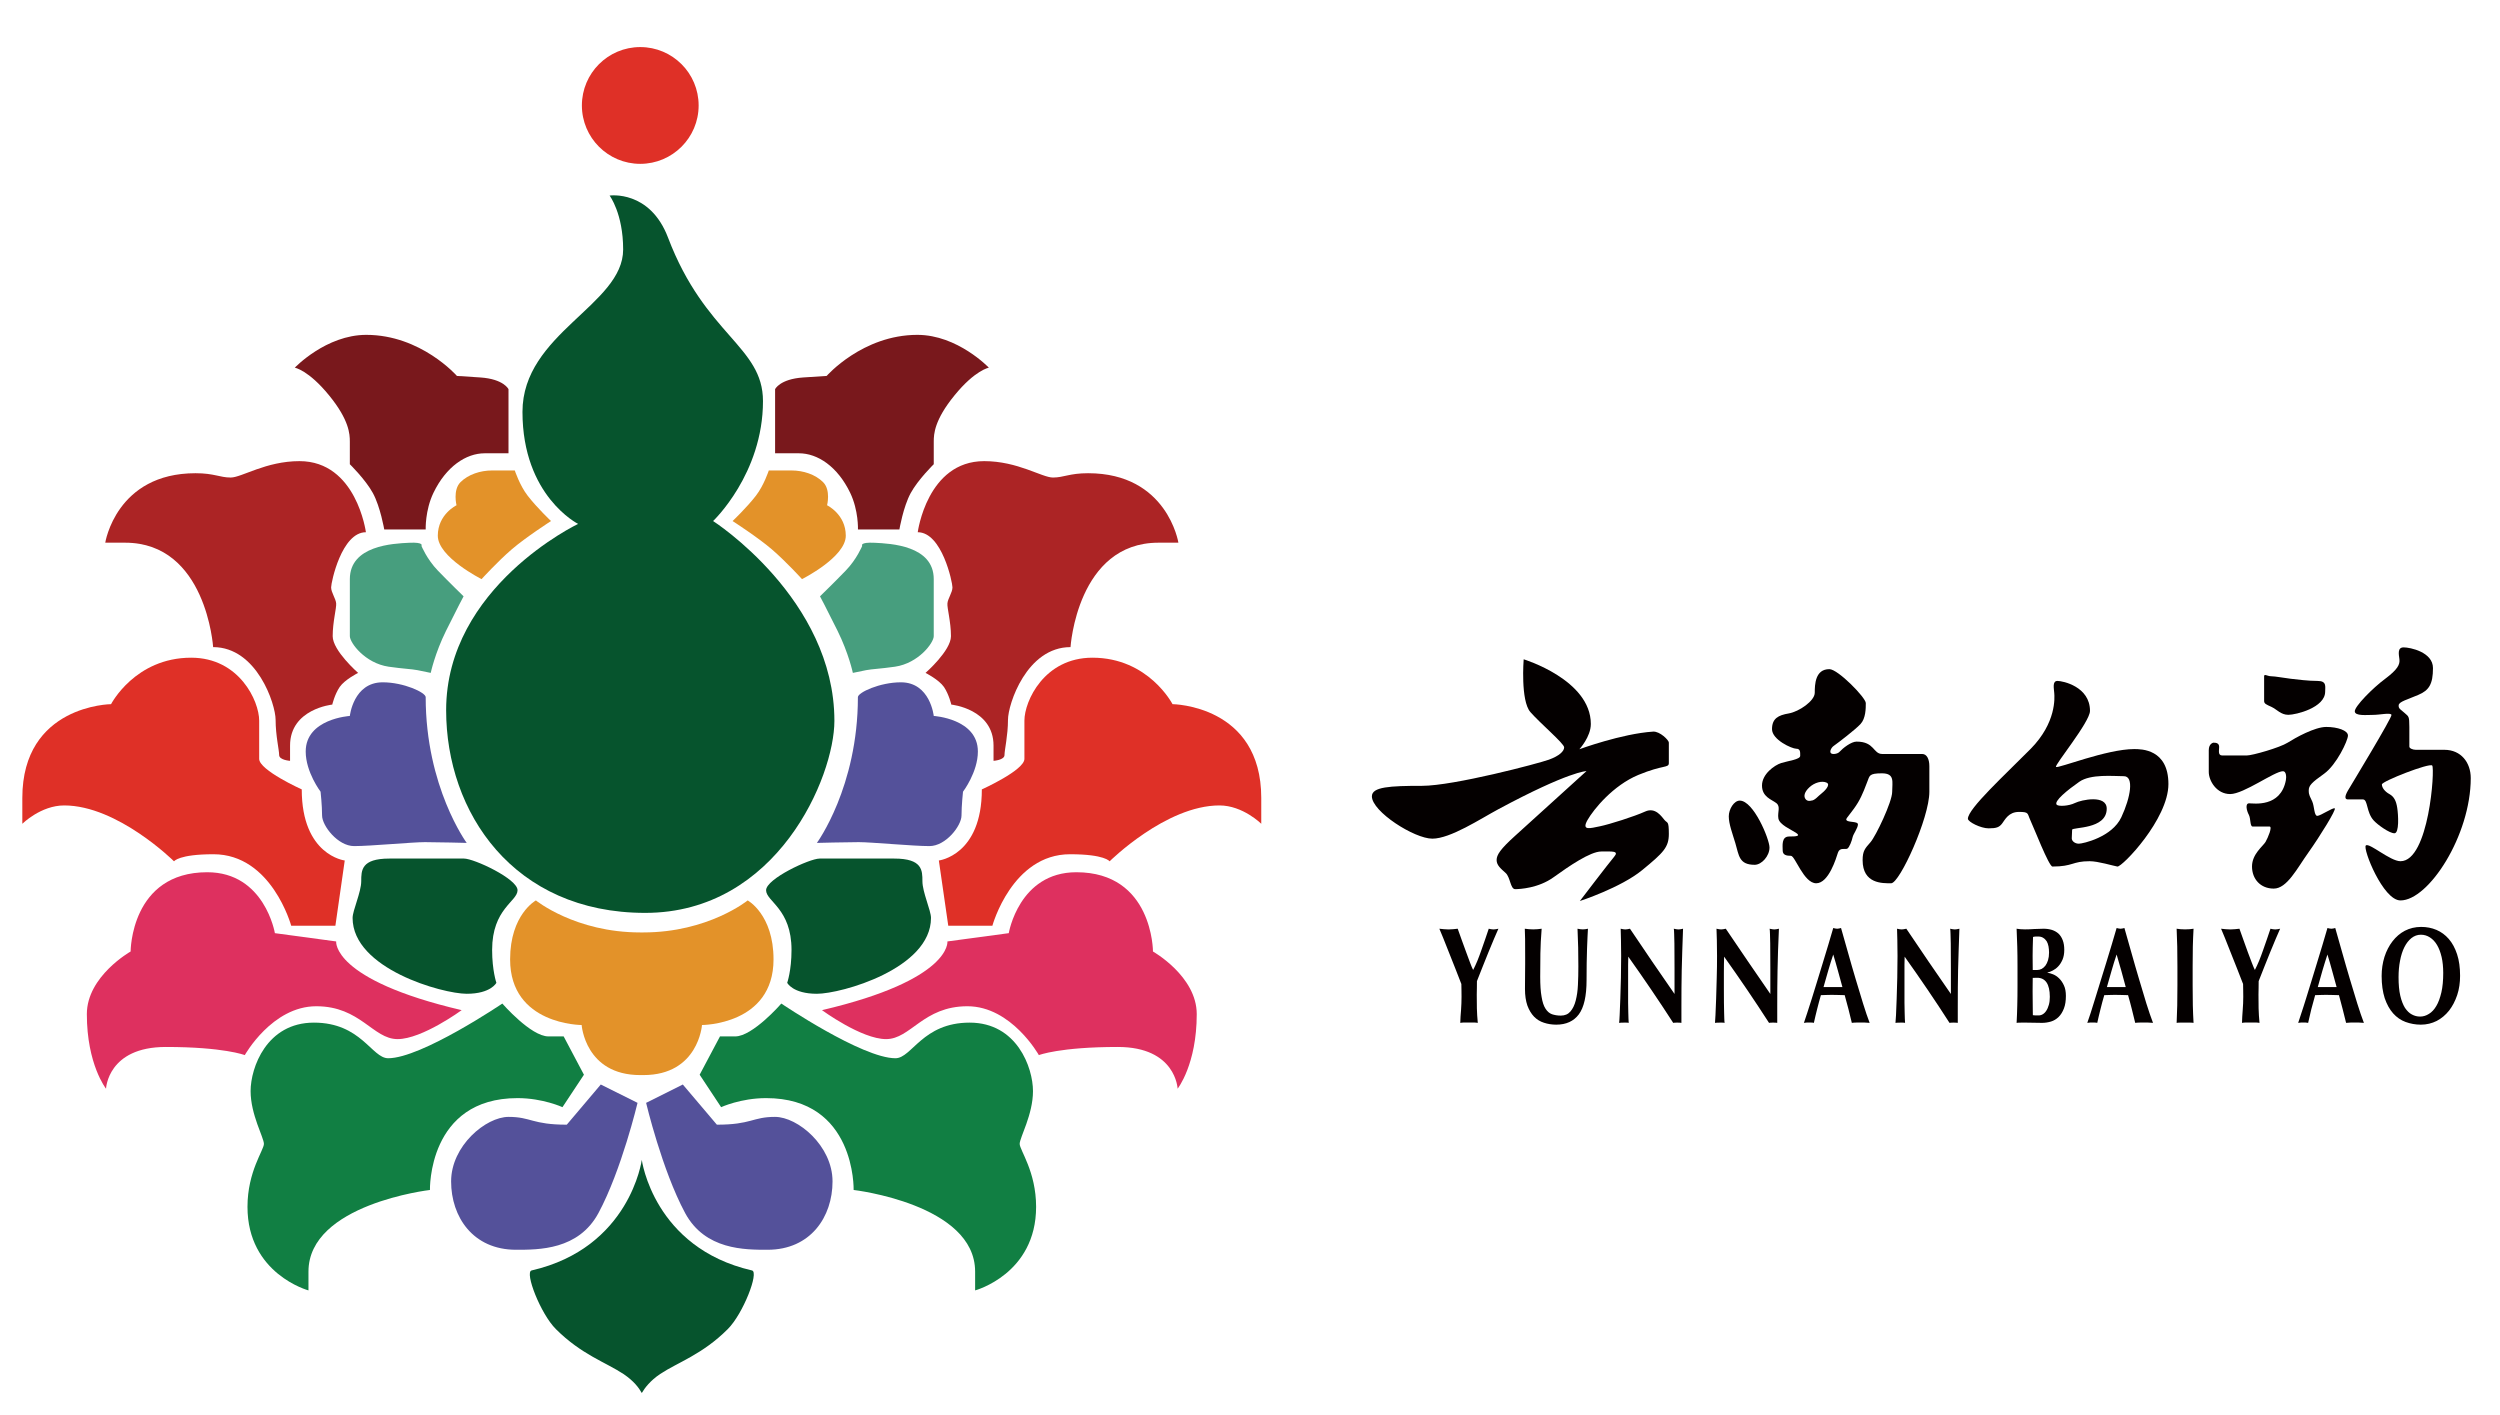
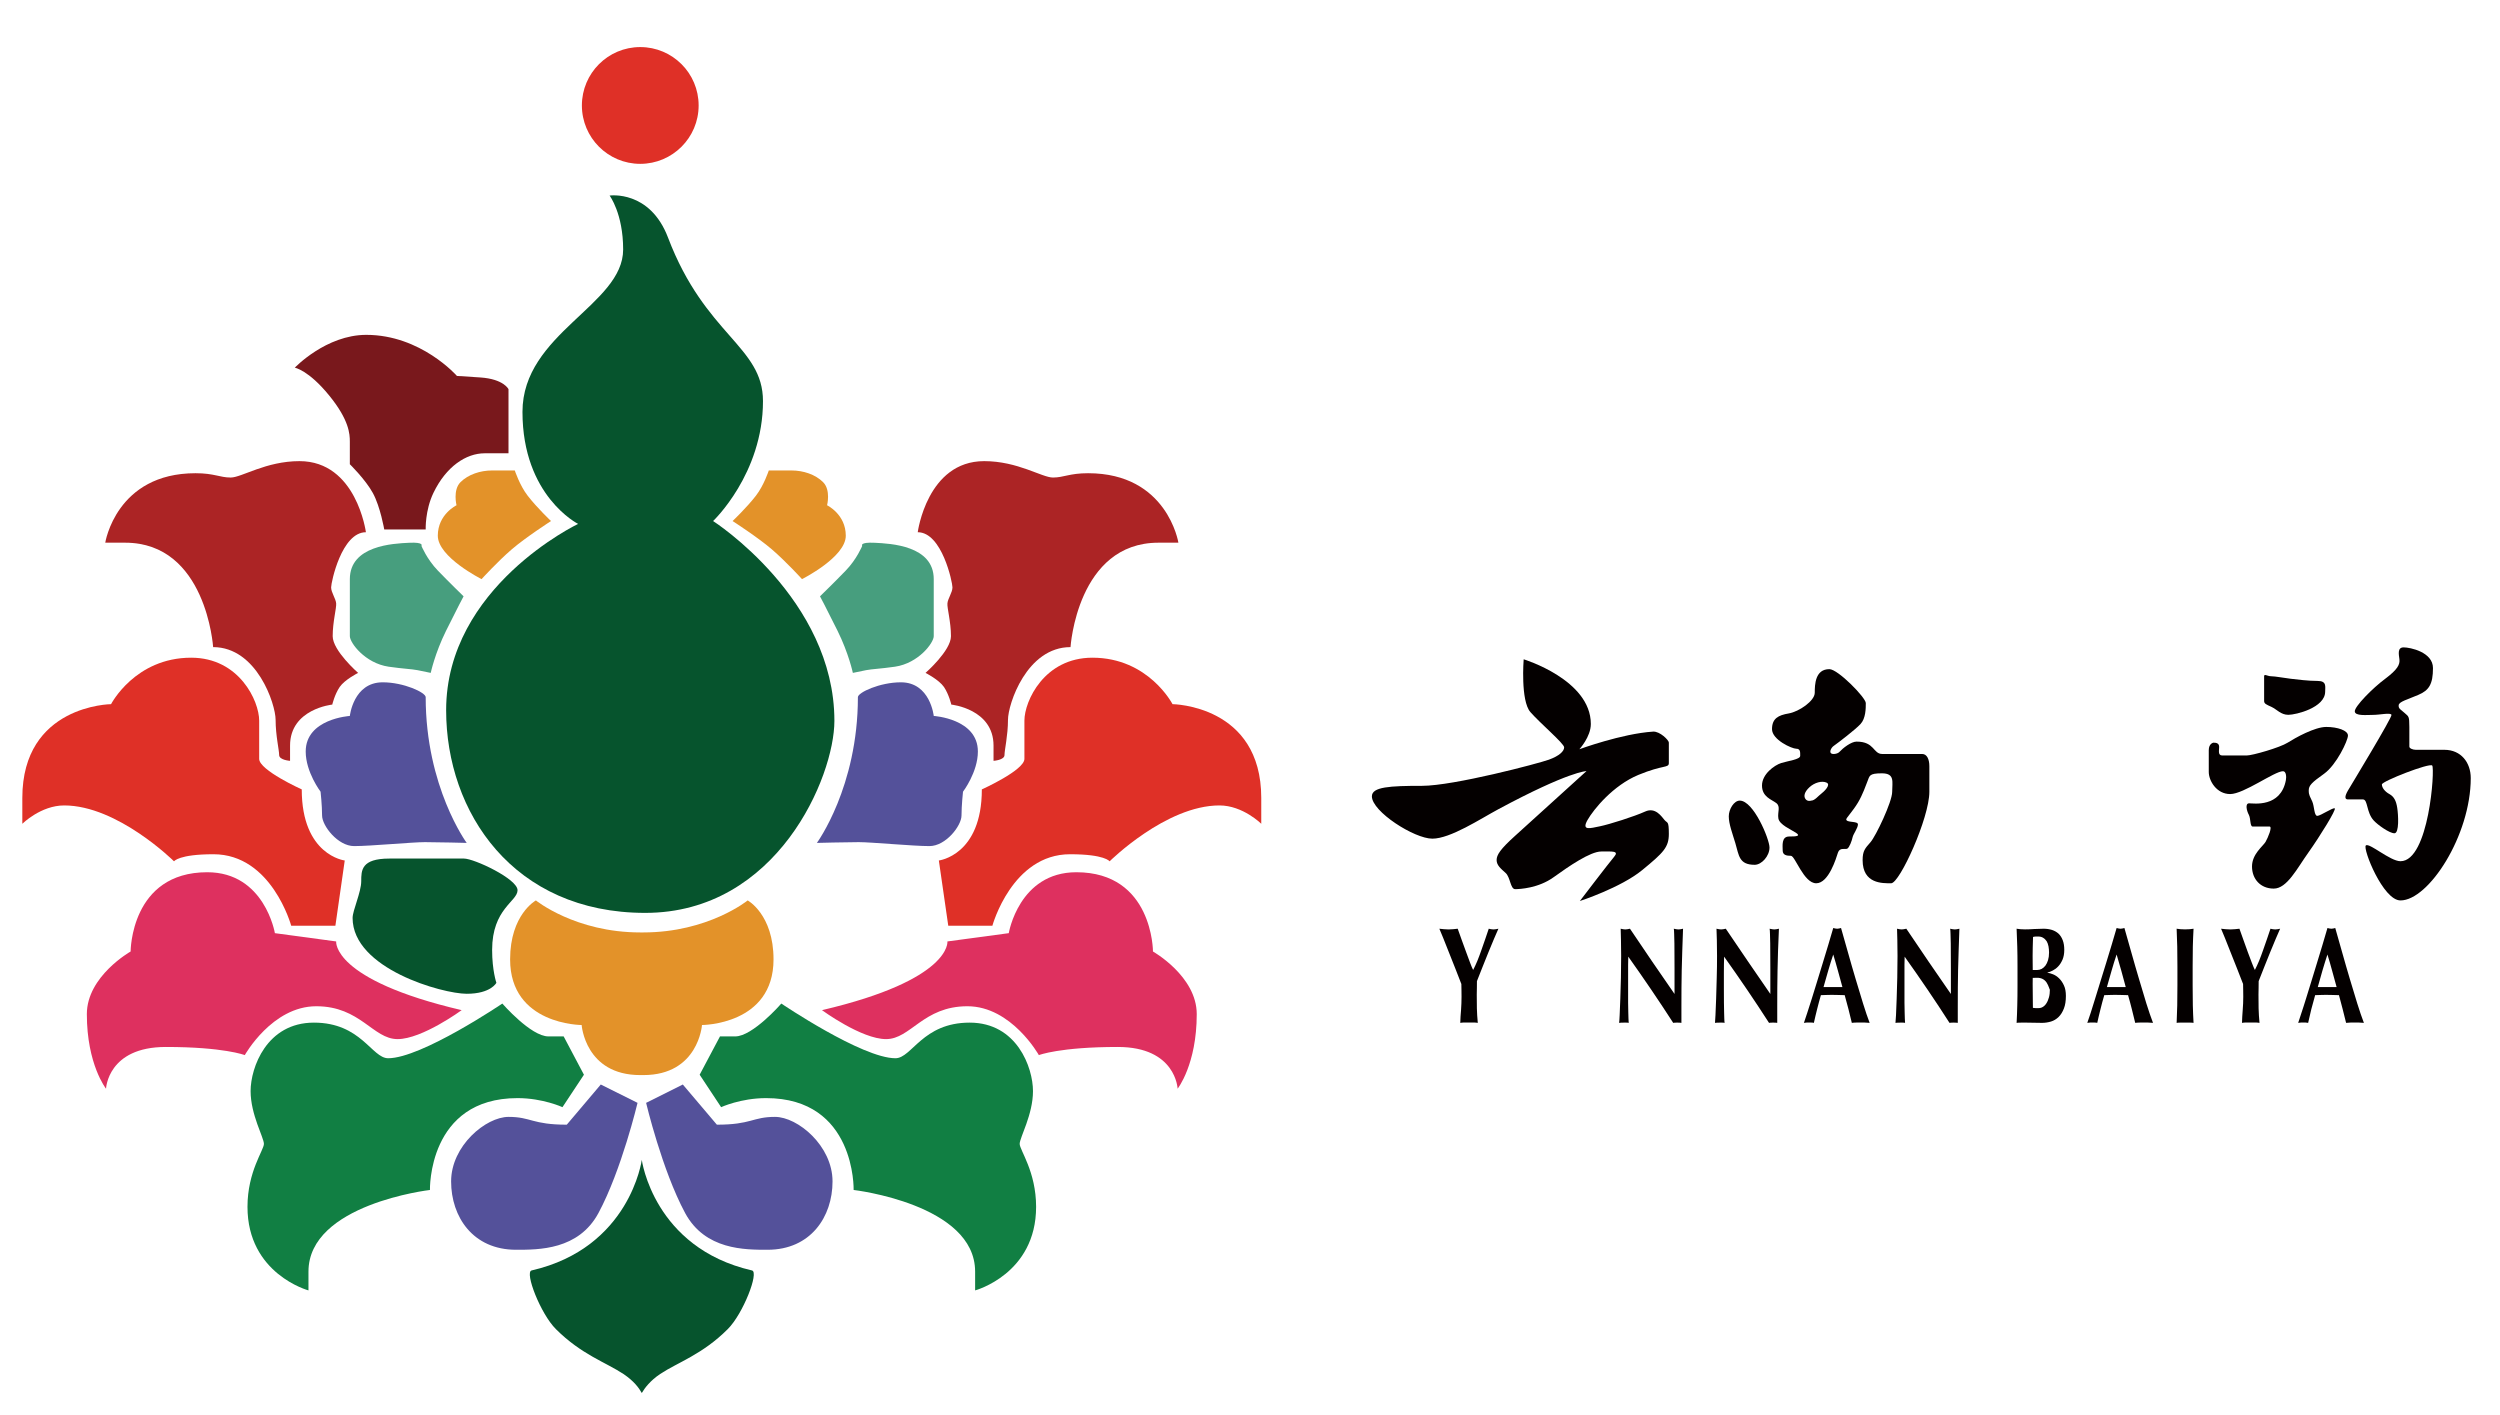
<svg xmlns="http://www.w3.org/2000/svg" xmlns:xlink="http://www.w3.org/1999/xlink" version="1.1" id="图层_1" x="0px" y="0px" width="595.28px" height="336.842px" viewBox="0 0 595.28 336.842" enable-background="new 0 0 595.28 336.842" xml:space="preserve">
  <g>
    <defs>
      <rect id="SVGID_1_" x="5.331" y="11.216" width="582.984" height="320.476" />
    </defs>
    <clipPath id="SVGID_2_">
      <use xlink:href="#SVGID_1_" overflow="visible" />
    </clipPath>
    <path clip-path="url(#SVGID_2_)" fill="#040000" d="M351.778,228.792c0.313-0.8,0.642-1.627,0.942-2.513   c0.313-0.856,0.628-1.742,0.913-2.612c0.286-0.9,0.586-1.728,0.856-2.527c0.186,0.043,0.372,0.071,0.543,0.114   c0.2,0.028,0.386,0.057,0.585,0.057c0.187,0,0.386-0.028,0.571-0.057c0.186-0.043,0.4-0.071,0.6-0.114   c-0.271,0.6-0.628,1.399-1.042,2.398c-0.399,0.971-0.856,2.056-1.328,3.198c-0.485,1.171-0.942,2.342-1.428,3.555   c-0.485,1.199-0.928,2.313-1.313,3.327c0,0.542,0,1.057-0.014,1.599c-0.015,0.528-0.029,1.071-0.029,1.6   c0,1.113,0.015,2.228,0.029,3.313c0.028,1.085,0.1,2.228,0.214,3.427c-0.357-0.058-0.699-0.086-1.057-0.086h-1.028h-1.042   c-0.356,0-0.686,0.028-1.042,0.086c0.028-1,0.086-2.027,0.186-3.084c0.071-1.028,0.114-2.085,0.114-3.113   c0-0.514,0-1.014-0.015-1.527c0-0.5-0.014-1.014-0.028-1.527c-0.414-1.071-0.886-2.285-1.413-3.627   c-0.543-1.342-1.043-2.627-1.542-3.884c-0.5-1.271-0.957-2.427-1.371-3.455c-0.414-1.014-0.729-1.741-0.914-2.198   c0.371,0.043,0.729,0.071,1.1,0.114c0.357,0.028,0.729,0.057,1.1,0.057s0.742-0.028,1.085-0.057   c0.356-0.043,0.729-0.071,1.085-0.114c0.286,0.8,0.6,1.685,0.957,2.684c0.343,0.972,0.685,1.913,1.042,2.855   c0.328,0.942,0.656,1.785,0.942,2.542c0.285,0.771,0.528,1.342,0.714,1.699h0.043C351.121,230.292,351.449,229.578,351.778,228.792   " />
-     <path clip-path="url(#SVGID_2_)" fill="#040000" d="M367.641,243.527c-0.914-0.285-1.699-0.771-2.37-1.456   c-0.657-0.686-1.186-1.57-1.585-2.642c-0.371-1.085-0.571-2.398-0.571-3.926c0-0.871,0-1.656,0.015-2.342   c0.014-0.686,0.014-1.313,0.014-1.913c0-0.571,0-1.143,0.015-1.685c0-0.571,0-1.114,0-1.699c0-1.771,0-3.184-0.015-4.283   c-0.014-1.085-0.043-1.899-0.071-2.441c0.329,0.043,0.657,0.071,1,0.114c0.343,0.028,0.685,0.043,0.999,0.043   c0.328,0,0.671-0.015,1.014-0.043c0.343-0.043,0.671-0.071,1-0.114c-0.172,2.113-0.271,4.083-0.301,5.882   c-0.028,1.828-0.042,3.655-0.042,5.54c0,1.971,0.1,3.569,0.328,4.797c0.2,1.229,0.5,2.156,0.928,2.813   c0.429,0.671,0.942,1.113,1.542,1.327c0.6,0.2,1.3,0.329,2.099,0.329c0.985,0,1.742-0.329,2.299-0.985   c0.557-0.657,0.985-1.514,1.257-2.599c0.285-1.1,0.471-2.342,0.528-3.741c0.071-1.398,0.1-2.869,0.1-4.397   c0-1.499-0.014-2.998-0.043-4.482c-0.043-1.485-0.085-2.999-0.157-4.483c0.229,0.043,0.443,0.071,0.672,0.114   c0.199,0.028,0.414,0.043,0.585,0.043c0.214,0,0.399-0.015,0.614-0.043c0.186-0.043,0.385-0.071,0.613-0.114   c-0.042,0.457-0.071,1.113-0.1,1.927c-0.028,0.814-0.071,1.729-0.114,2.784c-0.028,1.057-0.057,2.214-0.086,3.484   c-0.014,1.285-0.028,2.627-0.028,4.04c0,3.784-0.614,6.497-1.842,8.153c-1.214,1.627-3.013,2.455-5.383,2.455   C369.525,243.984,368.54,243.827,367.641,243.527" />
    <path clip-path="url(#SVGID_2_)" fill="#040000" d="M385.973,223.853c-0.028-1.028-0.057-1.942-0.071-2.713   c0.457,0.1,0.813,0.171,1.1,0.171c0.271,0,0.643-0.071,1.113-0.171c1.771,2.627,3.513,5.226,5.255,7.767   c1.741,2.542,3.526,5.126,5.354,7.768v-2.842v-3.184c0-1.042,0-2.099-0.014-3.142c0-1.027-0.015-1.97-0.015-2.841   c-0.015-0.871-0.028-1.628-0.058-2.256c-0.014-0.643-0.042-1.042-0.085-1.271c0.471,0.1,0.828,0.171,1.113,0.171   c0.271,0,0.643-0.071,1.085-0.171c-0.086,1.97-0.143,3.77-0.186,5.368c-0.057,1.599-0.086,3.099-0.128,4.512   c-0.029,1.428-0.043,2.813-0.058,4.197c-0.015,1.371-0.015,2.855-0.015,4.427v3.912c-0.328-0.058-0.656-0.058-0.999-0.058   c-0.357,0-0.686,0-0.957,0.058c-3.369-5.226-6.938-10.48-10.693-15.763c-0.015,0.628-0.028,1.256-0.043,1.885   c0,0.643,0,1.271,0,1.927v3.784c0,1.313,0,2.427,0,3.341c0.015,0.914,0.028,1.685,0.043,2.313c0.014,0.629,0.028,1.143,0.043,1.542   c0.014,0.414,0.028,0.743,0.057,0.972c-0.199-0.058-0.386-0.058-0.6-0.058h-0.557c-0.371,0-0.742,0-1.128,0.058   c0.028-0.172,0.086-0.8,0.129-1.856c0.042-1.071,0.1-2.37,0.156-3.912c0.058-1.527,0.101-3.198,0.144-4.982   c0.042-1.785,0.057-3.527,0.057-5.184C386.016,226.123,386.001,224.867,385.973,223.853" />
    <path clip-path="url(#SVGID_2_)" fill="#040000" d="M408.803,223.853c-0.028-1.028-0.071-1.942-0.086-2.713   c0.457,0.1,0.828,0.171,1.1,0.171c0.285,0,0.643-0.071,1.113-0.171c1.771,2.627,3.527,5.226,5.269,7.767   c1.742,2.542,3.513,5.126,5.34,7.768v-2.842v-3.184c0-1.042,0-2.099-0.014-3.142c0-1.027-0.015-1.97-0.015-2.841   c-0.015-0.871-0.028-1.628-0.057-2.256c-0.015-0.643-0.043-1.042-0.086-1.271c0.471,0.1,0.842,0.171,1.113,0.171   s0.643-0.071,1.1-0.171c-0.086,1.97-0.143,3.77-0.214,5.368c-0.043,1.599-0.071,3.099-0.114,4.512   c-0.028,1.428-0.043,2.813-0.058,4.197c-0.014,1.371-0.014,2.855-0.014,4.427v3.912c-0.314-0.058-0.657-0.058-0.985-0.058   c-0.371,0-0.7,0-0.971,0.058c-3.37-5.226-6.925-10.48-10.694-15.763c-0.015,0.628-0.028,1.256-0.043,1.885   c0,0.643-0.014,1.271-0.014,1.927v3.784c0,1.313,0.014,2.427,0.014,3.341c0.015,0.914,0.028,1.685,0.043,2.313   c0.015,0.629,0.028,1.143,0.043,1.542c0.028,0.414,0.028,0.743,0.071,0.972c-0.214-0.058-0.399-0.058-0.6-0.058h-0.557   c-0.386,0-0.757,0-1.128,0.058c0.028-0.172,0.071-0.8,0.114-1.856c0.043-1.071,0.1-2.37,0.157-3.912   c0.057-1.527,0.1-3.198,0.143-4.982c0.057-1.785,0.071-3.527,0.071-5.184C408.846,226.123,408.831,224.867,408.803,223.853" />
    <path clip-path="url(#SVGID_2_)" fill="#040000" d="M445.183,243.556c-0.386-0.043-0.771-0.071-1.128-0.071h-1.028h-1.042   c-0.357,0-0.7,0.028-1.043,0.071c-0.257-1.057-0.528-2.171-0.799-3.256c-0.286-1.113-0.586-2.228-0.9-3.341   c-0.499-0.028-1.027-0.043-1.556-0.043c-0.528-0.014-1.042-0.028-1.57-0.028c-0.414,0-0.843,0.015-1.271,0.028   c-0.414,0-0.842,0.015-1.271,0.043c-0.313,1.113-0.628,2.228-0.899,3.341c-0.285,1.085-0.528,2.199-0.771,3.256   c-0.186-0.043-0.371-0.071-0.571-0.071h-0.557h-0.6c-0.2,0-0.4,0.028-0.643,0.071c0.199-0.571,0.457-1.343,0.785-2.356   c0.328-0.985,0.686-2.127,1.085-3.384c0.386-1.256,0.813-2.627,1.257-4.069c0.442-1.441,0.899-2.912,1.342-4.383   c0.457-1.484,0.885-2.941,1.328-4.369c0.428-1.428,0.813-2.784,1.185-4.026c0.157,0.043,0.328,0.086,0.471,0.114   c0.144,0.029,0.286,0.058,0.457,0.058c0.172,0,0.314-0.028,0.457-0.058c0.143-0.028,0.314-0.071,0.472-0.114   c0.528,1.856,1.085,3.827,1.685,5.939c0.6,2.113,1.185,4.198,1.799,6.226c0.6,2.027,1.186,3.969,1.756,5.797   C444.183,240.757,444.696,242.285,445.183,243.556 M436.516,227.28c-0.429,1.284-0.828,2.569-1.199,3.854   c-0.386,1.285-0.742,2.57-1.113,3.897h4.497c-0.371-1.327-0.729-2.612-1.071-3.897C437.272,229.849,436.915,228.564,436.516,227.28   " />
    <path clip-path="url(#SVGID_2_)" fill="#040000" d="M451.778,223.853c-0.028-1.028-0.057-1.942-0.071-2.713   c0.457,0.1,0.813,0.171,1.1,0.171c0.271,0,0.643-0.071,1.113-0.171c1.771,2.627,3.513,5.226,5.254,7.767   c1.742,2.542,3.527,5.126,5.354,7.768v-2.842v-3.184c0-1.042,0-2.099-0.015-3.142c0-1.027-0.014-1.97-0.014-2.841   c-0.015-0.871-0.028-1.628-0.058-2.256c-0.014-0.643-0.043-1.042-0.085-1.271c0.471,0.1,0.828,0.171,1.113,0.171   c0.271,0,0.643-0.071,1.085-0.171c-0.086,1.97-0.143,3.77-0.186,5.368c-0.057,1.599-0.086,3.099-0.128,4.512   c-0.029,1.428-0.043,2.813-0.058,4.197c-0.015,1.371-0.015,2.855-0.015,4.427v3.912c-0.328-0.058-0.656-0.058-0.999-0.058   c-0.371,0-0.686,0-0.971,0.058c-3.341-5.226-6.925-10.48-10.68-15.763c-0.015,0.628-0.028,1.256-0.043,1.885   c0,0.643,0,1.271,0,1.927v3.784c0,1.313,0,2.427,0,3.341c0.015,0.914,0.028,1.685,0.043,2.313c0.014,0.629,0.028,1.143,0.043,1.542   c0.014,0.414,0.028,0.743,0.057,0.972c-0.2-0.058-0.386-0.058-0.6-0.058h-0.557c-0.371,0-0.742,0-1.128,0.058   c0.028-0.172,0.071-0.8,0.129-1.856c0.042-1.071,0.1-2.37,0.156-3.912c0.058-1.527,0.101-3.198,0.143-4.982   c0.043-1.785,0.058-3.527,0.058-5.184C451.821,226.123,451.807,224.867,451.778,223.853" />
-     <path clip-path="url(#SVGID_2_)" fill="#040000" d="M480.334,225.366c-0.029-1.398-0.086-2.813-0.157-4.226   c0.271,0.043,0.585,0.071,0.899,0.114c0.328,0.028,0.686,0.043,1.1,0.043c0.699,0,1.441-0.029,2.213-0.086   c0.757-0.043,1.499-0.071,2.198-0.071c0.743,0,1.399,0.1,2.014,0.285c0.6,0.2,1.128,0.5,1.556,0.886   c0.443,0.428,0.771,0.942,1.015,1.599c0.242,0.628,0.356,1.399,0.356,2.284c0,0.886-0.143,1.656-0.414,2.299   c-0.285,0.643-0.614,1.186-1.028,1.613c-0.399,0.429-0.828,0.743-1.299,0.985c-0.472,0.243-0.886,0.399-1.257,0.485v0.058   c0.371,0.028,0.8,0.157,1.313,0.356c0.5,0.2,0.985,0.514,1.442,0.957c0.457,0.442,0.843,0.999,1.156,1.685   c0.329,0.686,0.472,1.527,0.472,2.499c0,1.17-0.143,2.17-0.472,2.998c-0.313,0.828-0.742,1.514-1.271,2.027   s-1.142,0.885-1.813,1.085c-0.685,0.2-1.398,0.314-2.127,0.314c-0.643,0-1.257-0.029-1.813-0.029   c-0.557-0.028-1.156-0.028-1.771-0.028h-1.356c-0.471,0-0.842,0-1.113,0.058c0.071-1.343,0.128-2.728,0.157-4.127   c0.043-1.413,0.057-3.013,0.057-4.812v-4.454C480.391,228.365,480.377,226.765,480.334,225.366 M487.772,225.337   c-0.086-0.471-0.243-0.885-0.442-1.228c-0.229-0.328-0.485-0.6-0.828-0.8c-0.314-0.214-0.729-0.314-1.214-0.314   c-0.357,0-0.614,0.015-0.742,0.015c-0.144,0.015-0.3,0.043-0.457,0.086c-0.028,0.813-0.058,1.613-0.071,2.441   c-0.015,0.828-0.028,1.514-0.028,2.084c0,0.6,0,1.171,0.014,1.686c0.015,0.542,0.015,1.085,0.015,1.656h1.1   c0.328,0,0.685-0.086,1.027-0.258c0.314-0.171,0.628-0.442,0.886-0.771c0.242-0.343,0.471-0.771,0.628-1.3s0.242-1.128,0.242-1.827   C487.9,226.308,487.858,225.794,487.772,225.337 M487.315,233.947c-0.514-0.757-1.271-1.128-2.241-1.128   c-0.229,0-0.429,0-0.586,0.015c-0.171,0.014-0.328,0.014-0.471,0.014c0,0.457,0,0.942-0.015,1.428   c-0.014,0.486-0.014,1.071-0.014,1.742c0,0.514,0,1.057,0.014,1.6c0.015,0.542,0.015,1.085,0.015,1.599s0,0.999,0.014,1.442   c0,0.414,0.015,0.785,0.015,1.07c0.229,0.028,0.442,0.028,0.628,0.058c0.2,0,0.429,0,0.714,0c0.357,0,0.714-0.086,1.028-0.286   c0.328-0.199,0.614-0.485,0.843-0.856c0.257-0.386,0.442-0.856,0.6-1.399c0.156-0.542,0.229-1.171,0.229-1.885   C488.087,235.832,487.815,234.689,487.315,233.947" />
+     <path clip-path="url(#SVGID_2_)" fill="#040000" d="M480.334,225.366c-0.029-1.398-0.086-2.813-0.157-4.226   c0.271,0.043,0.585,0.071,0.899,0.114c0.328,0.028,0.686,0.043,1.1,0.043c0.699,0,1.441-0.029,2.213-0.086   c0.757-0.043,1.499-0.071,2.198-0.071c0.743,0,1.399,0.1,2.014,0.285c0.6,0.2,1.128,0.5,1.556,0.886   c0.443,0.428,0.771,0.942,1.015,1.599c0.242,0.628,0.356,1.399,0.356,2.284c0,0.886-0.143,1.656-0.414,2.299   c-0.285,0.643-0.614,1.186-1.028,1.613c-0.399,0.429-0.828,0.743-1.299,0.985c-0.472,0.243-0.886,0.399-1.257,0.485v0.058   c0.371,0.028,0.8,0.157,1.313,0.356c0.5,0.2,0.985,0.514,1.442,0.957c0.457,0.442,0.843,0.999,1.156,1.685   c0.329,0.686,0.472,1.527,0.472,2.499c0,1.17-0.143,2.17-0.472,2.998c-0.313,0.828-0.742,1.514-1.271,2.027   s-1.142,0.885-1.813,1.085c-0.685,0.2-1.398,0.314-2.127,0.314c-0.643,0-1.257-0.029-1.813-0.029   c-0.557-0.028-1.156-0.028-1.771-0.028h-1.356c-0.471,0-0.842,0-1.113,0.058c0.071-1.343,0.128-2.728,0.157-4.127   c0.043-1.413,0.057-3.013,0.057-4.812v-4.454C480.391,228.365,480.377,226.765,480.334,225.366 M487.772,225.337   c-0.086-0.471-0.243-0.885-0.442-1.228c-0.229-0.328-0.485-0.6-0.828-0.8c-0.314-0.214-0.729-0.314-1.214-0.314   c-0.357,0-0.614,0.015-0.742,0.015c-0.144,0.015-0.3,0.043-0.457,0.086c-0.028,0.813-0.058,1.613-0.071,2.441   c-0.015,0.828-0.028,1.514-0.028,2.084c0,0.6,0,1.171,0.014,1.686c0.015,0.542,0.015,1.085,0.015,1.656h1.1   c0.328,0,0.685-0.086,1.027-0.258c0.314-0.171,0.628-0.442,0.886-0.771c0.242-0.343,0.471-0.771,0.628-1.3s0.242-1.128,0.242-1.827   C487.9,226.308,487.858,225.794,487.772,225.337 M487.315,233.947c-0.514-0.757-1.271-1.128-2.241-1.128   c-0.229,0-0.429,0-0.586,0.015c-0.171,0.014-0.328,0.014-0.471,0.014c0,0.457,0,0.942-0.015,1.428   c0,0.514,0,1.057,0.014,1.6c0.015,0.542,0.015,1.085,0.015,1.599s0,0.999,0.014,1.442   c0,0.414,0.015,0.785,0.015,1.07c0.229,0.028,0.442,0.028,0.628,0.058c0.2,0,0.429,0,0.714,0c0.357,0,0.714-0.086,1.028-0.286   c0.328-0.199,0.614-0.485,0.843-0.856c0.257-0.386,0.442-0.856,0.6-1.399c0.156-0.542,0.229-1.171,0.229-1.885   C488.087,235.832,487.815,234.689,487.315,233.947" />
    <path clip-path="url(#SVGID_2_)" fill="#040000" d="M512.658,243.556c-0.399-0.043-0.771-0.071-1.128-0.071h-1.042h-1.028   c-0.356,0-0.699,0.028-1.042,0.071c-0.257-1.057-0.528-2.171-0.8-3.256c-0.285-1.113-0.571-2.228-0.899-3.341   c-0.514-0.028-1.028-0.043-1.557-0.043c-0.528-0.014-1.042-0.028-1.57-0.028c-0.428,0-0.842,0.015-1.271,0.028   c-0.429,0-0.843,0.015-1.271,0.043c-0.328,1.113-0.629,2.228-0.899,3.341c-0.286,1.085-0.528,2.199-0.771,3.256   c-0.186-0.043-0.371-0.071-0.571-0.071h-0.57h-0.6c-0.187,0-0.386,0.028-0.629,0.071c0.2-0.571,0.457-1.343,0.8-2.356   c0.314-0.985,0.671-2.127,1.057-3.384c0.399-1.256,0.828-2.627,1.256-4.069c0.457-1.441,0.914-2.912,1.356-4.383   c0.443-1.484,0.886-2.941,1.328-4.369c0.429-1.428,0.813-2.784,1.186-4.026c0.156,0.043,0.313,0.086,0.471,0.114   c0.143,0.029,0.285,0.058,0.457,0.058c0.171,0,0.314-0.028,0.457-0.058c0.143-0.028,0.313-0.071,0.471-0.114   c0.528,1.856,1.085,3.827,1.685,5.939c0.6,2.113,1.186,4.198,1.8,6.226c0.585,2.027,1.185,3.969,1.741,5.797   C511.645,240.757,512.173,242.285,512.658,243.556 M503.992,227.28c-0.429,1.284-0.843,2.569-1.2,3.854   c-0.385,1.285-0.742,2.57-1.113,3.897h4.483c-0.357-1.327-0.714-2.612-1.057-3.897C504.748,229.849,504.377,228.564,503.992,227.28   " />
    <path clip-path="url(#SVGID_2_)" fill="#040000" d="M518.427,225.366c-0.029-1.398-0.086-2.813-0.144-4.226   c0.286,0.043,0.571,0.071,0.914,0.114c0.314,0.028,0.686,0.043,1.085,0.043c0.414,0,0.785-0.015,1.114-0.043   c0.328-0.043,0.613-0.071,0.913-0.114c-0.085,1.413-0.128,2.827-0.171,4.226c-0.028,1.399-0.043,2.999-0.043,4.798v4.454   c0,1.799,0.015,3.398,0.043,4.798c0.043,1.413,0.086,2.798,0.171,4.141c-0.3-0.058-0.585-0.058-0.913-0.058h-1.114h-1.085   c-0.343,0-0.628,0-0.914,0.058c0.058-1.343,0.114-2.728,0.144-4.141c0.028-1.399,0.043-2.999,0.043-4.798v-4.454   C518.47,228.365,518.455,226.765,518.427,225.366" />
    <path clip-path="url(#SVGID_2_)" fill="#040000" d="M537.915,228.792c0.314-0.8,0.643-1.627,0.942-2.513   c0.314-0.856,0.614-1.742,0.914-2.612c0.285-0.9,0.585-1.728,0.856-2.527c0.186,0.043,0.371,0.071,0.543,0.114   c0.2,0.028,0.386,0.057,0.585,0.057c0.2,0,0.386-0.028,0.571-0.057c0.186-0.043,0.399-0.071,0.6-0.114   c-0.271,0.6-0.628,1.399-1.042,2.398c-0.4,0.971-0.856,2.056-1.328,3.198c-0.485,1.171-0.942,2.342-1.428,3.555   c-0.485,1.199-0.928,2.313-1.313,3.327c0,0.542,0,1.057-0.015,1.599c-0.014,0.528-0.028,1.071-0.028,1.6   c0,1.113,0.015,2.228,0.028,3.313c0.029,1.085,0.101,2.228,0.215,3.427c-0.343-0.058-0.7-0.086-1.057-0.086h-1.028h-1.042   c-0.357,0-0.686,0.028-1.042,0.086c0.028-1,0.085-2.027,0.171-3.084c0.086-1.028,0.129-2.085,0.129-3.113   c0-0.514,0-1.014-0.015-1.527c0-0.5-0.015-1.014-0.028-1.527c-0.414-1.071-0.886-2.285-1.414-3.627   c-0.542-1.342-1.042-2.627-1.542-3.884c-0.499-1.271-0.956-2.427-1.37-3.455c-0.414-1.014-0.729-1.741-0.914-2.198   c0.371,0.043,0.729,0.071,1.1,0.114c0.356,0.028,0.729,0.057,1.1,0.057s0.742-0.028,1.085-0.057   c0.356-0.043,0.728-0.071,1.085-0.114c0.285,0.8,0.6,1.685,0.957,2.684c0.342,0.972,0.685,1.913,1.027,2.855   s0.671,1.785,0.957,2.542c0.3,0.771,0.528,1.342,0.714,1.699h0.043C537.259,230.292,537.587,229.578,537.915,228.792" />
    <path clip-path="url(#SVGID_2_)" fill="#040000" d="M562.873,243.556c-0.4-0.043-0.785-0.071-1.128-0.071h-1.043h-1.042   c-0.343,0-0.699,0.028-1.028,0.071c-0.271-1.057-0.528-2.171-0.813-3.256c-0.271-1.113-0.585-2.228-0.885-3.341   c-0.515-0.028-1.043-0.043-1.571-0.043c-0.528-0.014-1.027-0.028-1.556-0.028c-0.429,0-0.856,0.015-1.271,0.028   c-0.429,0-0.857,0.015-1.271,0.043c-0.328,1.113-0.628,2.228-0.913,3.341c-0.271,1.085-0.528,2.199-0.757,3.256   c-0.186-0.043-0.386-0.071-0.571-0.071h-0.571h-0.6c-0.186,0-0.399,0.028-0.628,0.071c0.186-0.571,0.457-1.343,0.771-2.356   c0.343-0.985,0.686-2.127,1.085-3.384c0.4-1.256,0.814-2.627,1.257-4.069c0.457-1.441,0.914-2.912,1.342-4.383   c0.457-1.484,0.899-2.941,1.328-4.369s0.828-2.784,1.185-4.026c0.172,0.043,0.329,0.086,0.472,0.114   c0.143,0.029,0.3,0.058,0.471,0.058c0.157,0,0.3-0.028,0.457-0.058c0.144-0.028,0.3-0.071,0.457-0.114   c0.528,1.856,1.085,3.827,1.685,5.939c0.6,2.113,1.186,4.198,1.799,6.226c0.601,2.027,1.186,3.969,1.757,5.797   C561.859,240.757,562.388,242.285,562.873,243.556 M554.191,227.28c-0.413,1.284-0.827,2.569-1.199,3.854   c-0.371,1.285-0.742,2.57-1.099,3.897h4.482c-0.371-1.327-0.714-2.612-1.07-3.897C554.963,229.849,554.592,228.564,554.191,227.28" />
-     <path clip-path="url(#SVGID_2_)" fill="#040000" d="M567.77,227.85c0.457-1.413,1.086-2.641,1.914-3.712   c0.813-1.057,1.799-1.913,2.94-2.513c1.171-0.6,2.456-0.914,3.884-0.914c1.299,0,2.513,0.229,3.655,0.714   c1.128,0.485,2.084,1.199,2.912,2.142c0.843,0.971,1.499,2.185,1.985,3.655c0.485,1.471,0.714,3.17,0.714,5.14   c0,1.628-0.215,3.155-0.686,4.569c-0.472,1.399-1.114,2.655-1.942,3.712c-0.828,1.042-1.799,1.856-2.94,2.456   c-1.143,0.571-2.399,0.885-3.77,0.885c-1.3,0-2.499-0.229-3.641-0.643c-1.128-0.414-2.128-1.113-2.956-2.041   c-0.856-0.957-1.513-2.171-2.013-3.627c-0.472-1.484-0.729-3.227-0.729-5.282C567.099,230.792,567.327,229.278,567.77,227.85    M581.377,227.879c-0.271-1.143-0.629-2.085-1.086-2.856c-0.471-0.799-1.042-1.398-1.698-1.813   c-0.657-0.429-1.371-0.643-2.156-0.643c-0.843,0-1.585,0.285-2.241,0.8c-0.657,0.527-1.229,1.256-1.686,2.17   s-0.799,1.984-1.027,3.212c-0.243,1.229-0.357,2.542-0.357,3.927c0,1.742,0.129,3.227,0.414,4.426   c0.271,1.171,0.657,2.142,1.114,2.885c0.485,0.714,1.027,1.256,1.642,1.57c0.628,0.343,1.271,0.5,1.956,0.5   c0.757,0,1.442-0.215,2.113-0.643c0.671-0.4,1.256-1.028,1.756-1.885c0.5-0.828,0.885-1.913,1.199-3.227   c0.3-1.285,0.442-2.856,0.442-4.626C581.762,230.249,581.634,228.993,581.377,227.879" />
    <path clip-path="url(#SVGID_2_)" fill="#040000" d="M326.663,189.615c0,3.627,10.095,10.08,14.393,10.08   c4.312,0,11.407-4.697,15.748-7.024c16.876-9.066,20.96-9.066,20.96-9.066s-13.479,12.236-16.991,15.405   c-3.512,3.17-4.411,4.541-4.411,5.783c0,1.256,1.014,2.041,2.142,3.069c1.128,0.999,1.128,3.854,2.27,3.854   c1.128,0,5.555-0.229,9.181-2.855c3.612-2.599,8.71-6.11,11.322-6.11c2.613,0,4.312-0.2,3.069,1.256   c-1.256,1.471-8.166,10.537-8.166,10.537s9.737-3.17,14.849-7.367c5.097-4.184,6.339-5.439,6.339-8.624   c0-3.169-0.328-2.483-1.014-3.283c-0.686-0.785-2.156-3.17-4.64-2.027c-2.499,1.142-8.51,3.055-10.78,3.512   c-2.27,0.457-4.411,1.143-2.941-1.484c1.485-2.599,6.111-8.26,12.122-10.759c6.011-2.484,7.253-1.577,7.253-2.834v-4.868   c0-0.571-2.142-2.706-3.74-2.605c-7.468,0.485-17.562,4.197-17.562,4.197s2.727-2.956,2.727-6.011   c0-10.537-15.991-15.406-15.991-15.406s-0.785,9.852,1.6,12.571c2.384,2.72,8.038,7.489,8.038,8.395   c0,0.907-1.128,2.027-3.626,2.935c-2.499,0.906-22.659,6.232-30.24,6.232C330.961,187.117,326.663,187.352,326.663,189.615" />
    <path clip-path="url(#SVGID_2_)" fill="#040000" d="M414.257,190.635c3.284,0,7.082,9.174,7.082,11.173   c0,2.042-1.885,4.112-3.527,4.112c-3.755,0-3.74-2.242-4.597-5.126c-0.714-2.385-1.571-4.583-1.571-6.411   C411.644,192.67,412.886,190.635,414.257,190.635" />
    <path clip-path="url(#SVGID_2_)" fill="#040000" d="M435.602,159.332c2.042,0,8.667,6.796,8.667,8.074c0,1.271,0,3.655-1.271,5.011   c-1.271,1.356-5.269,4.412-6.368,5.189c-0.557,0.379-1.057,1.35-0.671,1.729c0.356,0.378,1.599,0.186,2.027-0.293   c0.843-0.921,2.799-2.456,4.083-2.456c4.341,0,3.898,2.948,6.125,2.948h9.51c1.099,0,1.698,1.214,1.698,2.913v6.11   c0,6.211-7.067,21.76-9.095,21.76c-2.041,0-6.796,0.171-6.796-5.512c0-2.213,0.6-2.813,1.87-4.255   c1.271-1.456,5.169-9.608,5.169-11.993c0-2.37,0.699-4.419-2.456-4.419c-3.141,0-2.884,0.6-3.483,2.049   c-0.286,0.692-1.085,3.056-2.213,4.926c-1.242,2.07-2.784,3.641-2.784,3.983c0,0.857,2.784,0.343,2.784,1.199   c0,0.857-1.1,2.285-1.271,3.056c-0.156,0.771-0.756,2.456-1.271,2.728c-0.514,0.242-1.784-0.357-2.213,0.928   c-0.414,1.285-2.198,7.311-5.183,7.311c-2.97,0-5.012-6.54-6.025-6.54c-1.028,0-1.956-0.171-1.956-1.271   c0-1.113-0.343-3.326,1.528-3.326c1.855,0,2.798-0.114,1.613-0.899c-1.186-0.785-3.912-1.899-4.17-3.413   c-0.242-1.542,0.6-2.826-0.514-3.662c-1.1-0.85-3.384-1.449-3.384-4.169s2.956-4.84,4.583-5.354   c1.613-0.507,4.512-0.843,4.512-1.707c0-0.849,0.086-1.698-0.942-1.698c-1.027,0-5.768-2.12-5.768-4.662   c0-2.556,1.513-3.319,3.983-3.741c2.455-0.428,6.196-2.984,6.196-4.926C432.118,162.987,432.204,159.332,435.602,159.332    M431.275,190.635c0.843,0,1.699-1.142,2.385-1.642c0.671-0.507,2.385-2.135,1.271-2.642c-1.113-0.514-2.898,0-4.083,1.106   c-1.186,1.1-1.442,2.121-0.929,2.813C430.419,190.943,431.275,190.635,431.275,190.635" />
-     <path clip-path="url(#SVGID_2_)" fill="#040000" d="M483.546,178.292c6.111-6.218,5.683-12.164,5.597-13.264   c-0.071-1.106-0.514-2.891,0.771-2.891c1.271,0,7.738,1.356,7.738,7.131c0,2.649-8.51,12.929-8.096,13.35   c0.443,0.421,12.079-4.255,18.618-4.255c1.714,0,8.153,0,8.153,8.331c0,8.346-11.037,19.796-12.15,19.64   c-1.086-0.187-4.584-1.271-6.611-1.271c-4.169,0-3.912,1.271-8.852,1.271c-0.843,0-4.498-9.438-5.269-11.052   c-0.757-1.613-0.257-1.956-2.713-1.956c-2.47,0-3.313,1.856-3.998,2.756c-0.685,0.899-1.356,1.156-3.227,1.156   s-4.926-1.542-4.926-2.284C468.583,192.556,477.421,184.489,483.546,178.292 M489.742,191.628c0.414,0.414,2.799,0.328,4.341-0.429   c1.514-0.757,7.553-2.042,7.553,1.356c0,5.025-8.238,4.341-8.238,5.025c0,0.657-0.085,1.356-0.085,2.042   c0,0.671,0.771,1.271,1.685,1.271c0.942,0,7.909-1.542,10.123-6.311c2.213-4.74,3.055-9.759,0.6-9.759   c-2.471,0-7.91-0.571-10.623,1.335C492.37,188.059,488.929,190.822,489.742,191.628" />
    <path clip-path="url(#SVGID_2_)" fill="#040000" d="M527.05,176.836c0.757,0,1.356,0.179,1.356,1.028s-0.343,2.027,0.757,2.027   h5.797c1.356,0,7.896-1.871,9.766-3.056c1.87-1.186,6.454-3.741,9.181-3.741c2.713,0,5.169,0.85,5.169,2.049   c0,1.186-2.713,6.961-5.683,9.096c-2.97,2.112-3.655,2.806-3.655,3.99s0.343,1.449,0.843,2.627   c0.514,1.186,0.428,3.412,1.199,3.412c0.771,0,3.74-2.056,4.154-1.784c0.429,0.242-3.569,6.71-6.282,10.522   c-2.727,3.826-5.083,8.581-8.252,8.581c-3.142,0-5.169-2.271-5.169-5.269c0-2.97,2.627-4.826,3.227-5.854   c0.586-1.028,1.699-3.655,0.942-3.655h-4.012c-0.671,0-0.429-1.871-0.914-2.799c-0.514-0.942-0.942-2.727,0.071-2.727   s7.524,1.07,8.753-5.525c0.143-0.75,0.085-2.12-0.686-2.12c-2.027,0-9.338,5.439-12.579,5.439c-3.227,0-5.097-3.148-5.097-5.269   v-5.189C525.937,177.015,527.05,176.836,527.05,176.836" />
    <path clip-path="url(#SVGID_2_)" fill="#040000" d="M539.115,162.138v4.769c0,0.671,0.514,0.842,1.784,1.428   c1.271,0.6,2.199,1.871,3.983,1.871c1.785,0,8.767-1.692,8.767-5.525c0-1.185,0.414-2.542-1.785-2.542   c-2.213,0-4.84-0.335-6.382-0.514c-1.527-0.171-3.74-0.6-4.669-0.6c-0.942,0-1.698-0.671-1.698,0V162.138z" />
    <path clip-path="url(#SVGID_2_)" fill="#040000" d="M572.339,154.149c1.542,0,6.981,1.113,6.981,4.926   c0,3.833-0.942,5.311-3.498,6.389c-2.541,1.099-4.597,1.599-4.669,2.456c-0.085,0.85,0.5,1.014,1.442,1.871   c0.928,0.85,1.1,0.678,1.1,3.305v4.684c0,0.421,0.842,0.757,1.527,0.757h6.811c3.998,0,6.282,3.069,6.282,6.725   c0,13.664-10.022,29.141-16.733,29.141c-4.169,0-9.023-12.336-8.252-13.078c0.771-0.771,5.782,3.74,8.252,3.74   c6.796,0,8.238-22.095,7.553-22.787c-0.671-0.671-11.979,3.748-11.979,4.505c0,0.764,0.686,1.699,1.799,2.299   c1.085,0.6,1.599,1.606,1.856,3.276c0.257,1.656,0.514,6.054-0.672,6.054c-1.185,0-3.983-1.999-4.939-3.056   c-1.771-1.941-1.356-5.004-2.556-5.004h-3.569c-0.757,0-0.843-0.671,0-2.12c0.856-1.449,10.551-17.426,10.365-18.011   c-0.157-0.6-2.784,0-4.326,0c-1.527,0-4.412,0.335-4.412-0.864c0-1.185,4.241-5.511,7.225-7.717   c2.97-2.227,3.569-3.412,3.398-4.683C571.153,155.684,570.854,154.149,572.339,154.149" />
    <path clip-path="url(#SVGID_2_)" fill="#06542D" d="M145.152,46.567c0,0,9.595-1.392,13.921,10.03   c8.852,23.287,22.602,25.829,22.602,38.914c0,17.34-11.879,28.555-11.879,28.555s28.884,18.525,28.884,47.587   c0,13.264-13.592,45.717-45.046,45.717c-31.425,0-47.402-23.958-47.402-48.258c0-29.405,31.425-44.361,31.425-44.361   s-13.25-6.632-13.25-26.678c0-18.704,23.972-25.428,23.972-38.671C148.379,50.822,145.152,46.567,145.152,46.567" />
    <path clip-path="url(#SVGID_2_)" fill="#E39229" d="M131.203,124.066c0,0-3.298-3.113-5.554-6.025   c-1.914-2.47-3.07-6.018-3.07-6.018h-5.397c-2.784,0-5.683,0.936-7.539,2.792c-1.856,1.87-0.942,5.497-0.942,5.497   s-4.455,2.135-4.455,7.246c0,5.119,10.423,10.337,10.423,10.337s3.812-4.19,7.167-7.074   C125.178,127.943,131.203,124.066,131.203,124.066" />
    <path clip-path="url(#SVGID_2_)" fill="#479E7E" d="M110.386,141.992c0,0-3.541-3.441-6.139-6.139   c-2.599-2.691-3.898-5.868-3.898-5.868s0.743-0.935-2.984-0.743c-3.741,0.186-14.063,0.643-14.063,8.652v13.585   c0,1.578,3.612,6.432,9.223,7.267c3.513,0.507,5.497,0.55,6.882,0.828c1.399,0.278,3.156,0.649,3.156,0.649   s0.985-4.654,3.655-10.044C108.887,144.783,110.386,141.992,110.386,141.992" />
    <path clip-path="url(#SVGID_2_)" fill="#79181C" d="M101.362,126.08c0,0-0.171-4.533,1.856-8.745   c3.012-6.239,7.738-9.402,12.193-9.402h5.668V92.67c0,0-1.114-2.413-6.696-2.792l-5.583-0.364c0,0-8.552-9.78-21.588-9.78   c-9.581,0-17.019,7.817-17.019,7.817s3.255,0.557,8.181,6.61c4.783,5.861,4.926,9.209,4.926,10.979v5.397   c0,0,3.727,3.641,5.497,6.882c1.77,3.263,2.698,8.66,2.698,8.66H101.362z" />
    <path clip-path="url(#SVGID_2_)" fill="#AC2425" d="M87.127,126.729c0,0-2.241-16.926-15.819-16.926   c-7.996,0-13.778,3.905-16.376,3.905c-2.613,0-3.912-1.028-8.381-1.028c-18.89,0-21.488,16.541-21.488,16.541h4.726   c19.36,0,20.959,24.864,20.959,24.864c10.409,0,14.877,13.585,14.877,17.312c0,3.727,0.842,7.167,0.842,8.381   c0,1.213,2.599,1.385,2.599,1.385v-3.627c0-8.745,10.052-9.766,10.052-9.766s0.557-2.413,1.77-4.198   c1.2-1.749,4.383-3.348,4.383-3.348s-6.054-5.29-6.054-8.738c0-3.441,0.928-6.696,0.828-7.81c-0.085-1.128-1.199-2.613-1.199-3.813   C78.847,138.651,81.345,126.729,87.127,126.729" />
    <path clip-path="url(#SVGID_2_)" fill="#DF3027" d="M45.522,156.605c11.451,0,16.191,10.323,16.191,14.984v9.109   c0,2.705,10.137,7.267,10.137,7.267c0,15.728,10.237,16.927,10.237,16.927l-2.228,15.534H69.338c0,0-4.641-17.02-18.504-17.02   c-8.295,0-9.395,1.686-9.395,1.686s-13.407-13.308-26.157-13.308c-5.568,0-9.966,4.369-9.966,4.369v-6.146   c0-22.145,21.131-22.337,21.131-22.337S32.145,156.605,45.522,156.605" />
    <path clip-path="url(#SVGID_2_)" fill="#54519A" d="M111.128,200.708c0,0-9.766-13.3-9.766-34.709   c0-1.106-5.226-3.534-10.237-3.534c-6.982,0-7.824,8.01-7.824,8.01s-10.508,0.643-10.508,8.466c0,4.926,3.541,9.573,3.541,9.573   s0.357,3.27,0.357,5.669c0,2.427,3.741,7.281,7.638,7.281c3.898,0,13.864-0.942,16.848-0.942   C104.146,200.523,111.128,200.708,111.128,200.708" />
    <path clip-path="url(#SVGID_2_)" fill="#06542D" d="M92.71,204.435h17.775c2.413,0,12.75,4.84,12.75,7.539   c0,2.684-6.054,4.368-6.054,14.22c0,4.912,1.014,7.824,1.014,7.824s-1.299,2.613-7.067,2.613s-27.17-5.954-27.17-18.062   c0-1.771,2.056-6.14,2.056-8.738C86.014,207.234,86.014,204.435,92.71,204.435" />
    <path clip-path="url(#SVGID_2_)" fill="#DE305F" d="M109.929,240.529c-30.982-7.253-29.883-16.362-29.883-16.362l-14.592-1.97   c0,0-2.427-14.507-16.105-14.507c-18.247,0-18.247,18.875-18.247,18.875s-10.422,5.883-10.422,14.906   c0,12.008,4.569,17.762,4.569,17.762s0.371-9.938,14.235-9.938c13.863,0,18.803,1.941,18.803,1.941s6.497-11.636,17.019-11.636   c10.523,0,13.493,7.824,19.36,7.824C100.52,247.425,109.929,240.529,109.929,240.529" />
    <path clip-path="url(#SVGID_2_)" fill="#117F43" d="M119.609,238.958c0,0,6.796,7.824,10.979,7.824h3.626l4.826,9.123l-5.111,7.725   c0,0-4.669-2.156-10.694-2.156c-21.417,0-20.86,21.873-20.86,21.873S73.45,286.703,73.45,302.78v4.482   c0,0-14.521-3.912-14.521-19.902c0-8.396,3.912-13.507,3.912-14.992c0-1.484-3.169-6.967-3.169-12.563   c0-5.583,3.812-16.306,15.077-16.306c11.25,0,13.778,8.481,17.676,8.481C100.349,251.98,119.609,238.958,119.609,238.958" />
    <path clip-path="url(#SVGID_2_)" fill="#54519A" d="M151.805,262.602l-8.752-4.369l-8.096,9.566c-8.281,0-8.466-1.856-13.863-1.856   s-13.678,6.882-13.678,15.363c0,8.452,5.211,16.276,15.449,16.276c5.397,0,14.877,0.071,19.631-8.738   C148.007,278.607,151.805,262.602,151.805,262.602" />
    <path clip-path="url(#SVGID_2_)" fill="#E39229" d="M174.436,124.066c0,0,3.298-3.113,5.554-6.025   c1.914-2.47,3.07-6.018,3.07-6.018h5.397c2.798,0,5.683,0.936,7.539,2.792c1.871,1.87,0.942,5.497,0.942,5.497   s4.455,2.135,4.455,7.246c0,5.119-10.423,10.337-10.423,10.337s-3.812-4.19-7.167-7.074   C180.46,127.943,174.436,124.066,174.436,124.066" />
    <path clip-path="url(#SVGID_2_)" fill="#479E7E" d="M195.252,141.992c0,0,3.541-3.441,6.14-6.139   c2.613-2.691,3.912-5.868,3.912-5.868s-0.728-0.935,2.984-0.743c3.727,0.186,14.049,0.643,14.049,8.652v13.585   c0,1.578-3.612,6.432-9.209,7.267c-3.527,0.507-5.497,0.55-6.896,0.828c-1.399,0.278-3.155,0.649-3.155,0.649   s-0.985-4.654-3.655-10.044C196.751,144.783,195.252,141.992,195.252,141.992" />
-     <path clip-path="url(#SVGID_2_)" fill="#79181C" d="M204.29,126.08c0,0,0.171-4.533-1.856-8.745   c-3.012-6.239-7.724-9.402-12.207-9.402h-5.668V92.67c0,0,1.114-2.413,6.696-2.792l5.583-0.364c0,0,8.552-9.78,21.602-9.78   c9.581,0,17.019,7.817,17.019,7.817s-3.27,0.557-8.195,6.61c-4.783,5.861-4.926,9.209-4.926,10.979v5.397   c0,0-3.727,3.641-5.497,6.882c-1.771,3.263-2.684,8.66-2.684,8.66H204.29z" />
    <path clip-path="url(#SVGID_2_)" fill="#AC2425" d="M218.525,126.729c0,0,2.227-16.926,15.819-16.926   c7.996,0,13.764,3.905,16.376,3.905c2.599,0,3.912-1.028,8.367-1.028c18.889,0,21.502,16.541,21.502,16.541h-4.74   c-19.361,0-20.945,24.864-20.945,24.864c-10.423,0-14.892,13.585-14.892,17.312c0,3.727-0.828,7.167-0.828,8.381   c0,1.213-2.613,1.385-2.613,1.385v-3.627c0-8.745-10.052-9.766-10.052-9.766s-0.557-2.413-1.756-4.198   c-1.214-1.749-4.383-3.348-4.383-3.348s6.054-5.29,6.054-8.738c0-3.441-0.942-6.696-0.842-7.81   c0.085-1.128,1.199-2.613,1.199-3.813C226.792,138.651,224.293,126.729,218.525,126.729" />
    <path clip-path="url(#SVGID_2_)" fill="#DF3027" d="M260.115,156.605c-11.45,0-16.19,10.323-16.19,14.984v9.109   c0,2.705-10.137,7.267-10.137,7.267c0,15.728-10.237,16.927-10.237,16.927l2.242,15.534H236.3c0,0,4.655-17.02,18.504-17.02   c8.295,0,9.409,1.686,9.409,1.686s13.407-13.308,26.156-13.308c5.568,0,9.952,4.369,9.952,4.369v-6.146   c0-22.145-21.131-22.337-21.131-22.337S273.494,156.605,260.115,156.605" />
    <path clip-path="url(#SVGID_2_)" fill="#54519A" d="M194.51,200.708c0,0,9.766-13.3,9.766-34.709c0-1.106,5.226-3.534,10.237-3.534   c6.996,0,7.824,8.01,7.824,8.01s10.508,0.643,10.508,8.466c0,4.926-3.541,9.573-3.541,9.573s-0.357,3.27-0.357,5.669   c0,2.427-3.727,7.281-7.638,7.281c-3.898,0-13.85-0.942-16.833-0.942S194.51,200.708,194.51,200.708" />
-     <path clip-path="url(#SVGID_2_)" fill="#06542D" d="M212.942,204.435h-17.776c-2.413,0-12.75,4.84-12.75,7.539   c0,2.684,6.054,4.368,6.054,14.22c0,4.912-1.028,7.824-1.028,7.824s1.299,2.613,7.082,2.613c5.754,0,27.156-5.954,27.156-18.062   c0-1.771-2.042-6.14-2.042-8.738C219.638,207.234,219.638,204.435,212.942,204.435" />
    <path clip-path="url(#SVGID_2_)" fill="#DE305F" d="M195.723,240.529c30.983-7.253,29.869-16.362,29.869-16.362l14.606-1.97   c0,0,2.427-14.507,16.091-14.507c18.247,0,18.247,18.875,18.247,18.875s10.422,5.883,10.422,14.906   c0,12.008-4.555,17.762-4.555,17.762s-0.385-9.938-14.235-9.938c-13.863,0-18.803,1.941-18.803,1.941s-6.511-11.636-17.019-11.636   c-10.537,0-13.492,7.824-19.36,7.824S195.723,240.529,195.723,240.529" />
    <path clip-path="url(#SVGID_2_)" fill="#117F43" d="M186.043,238.958c0,0-6.796,7.824-10.979,7.824h-3.626l-4.84,9.123l5.111,7.725   c0,0,4.668-2.156,10.708-2.156c21.402,0,20.845,21.873,20.845,21.873s28.927,3.355,28.927,19.433v4.482   c0,0,14.521-3.912,14.521-19.902c0-8.396-3.912-13.507-3.912-14.992c0-1.484,3.169-6.967,3.169-12.563   c0-5.583-3.812-16.306-15.077-16.306c-11.251,0-13.764,8.481-17.676,8.481C205.29,251.98,186.043,238.958,186.043,238.958" />
    <path clip-path="url(#SVGID_2_)" fill="#54519A" d="M153.847,262.602l8.738-4.369l8.11,9.566c8.267,0,8.452-1.856,13.849-1.856   s13.692,6.882,13.692,15.363c0,8.452-5.226,16.276-15.463,16.276c-5.383,0-14.877,0.071-19.632-8.738   C157.631,278.607,153.847,262.602,153.847,262.602" />
    <path clip-path="url(#SVGID_2_)" fill="#E39229" d="M153.19,222.025c15.448,0,24.843-7.624,24.843-7.624s6.154,3.341,6.154,14.049   c0,15.62-17.033,15.62-17.033,15.62s-0.842,11.922-13.963,11.922h-0.729c-13.135,0-13.963-11.922-13.963-11.922   s-17.033,0-17.033-15.62c0-10.708,6.14-14.049,6.14-14.049s9.395,7.624,24.857,7.624H153.19z" />
    <path clip-path="url(#SVGID_2_)" fill="#06542D" d="M152.819,331.692c0.714-1.229,2.042-2.956,4.369-4.526   c4.198-2.784,10.066-4.64,16.105-10.694c3.655-3.641,7.496-13.563,5.769-13.963c-23.444-5.383-26.243-26.328-26.243-26.328   s-2.784,20.945-26.242,26.328c-1.713,0.399,2.127,10.322,5.783,13.963c6.054,6.055,11.893,7.91,16.091,10.694   C150.92,328.822,152.134,330.463,152.819,331.692" />
    <path clip-path="url(#SVGID_2_)" fill="#DF3027" d="M166.354,25.108c0,7.674-6.225,13.906-13.907,13.906   c-7.667,0-13.892-6.232-13.892-13.906s6.225-13.899,13.892-13.899C160.129,11.208,166.354,17.434,166.354,25.108" />
  </g>
</svg>